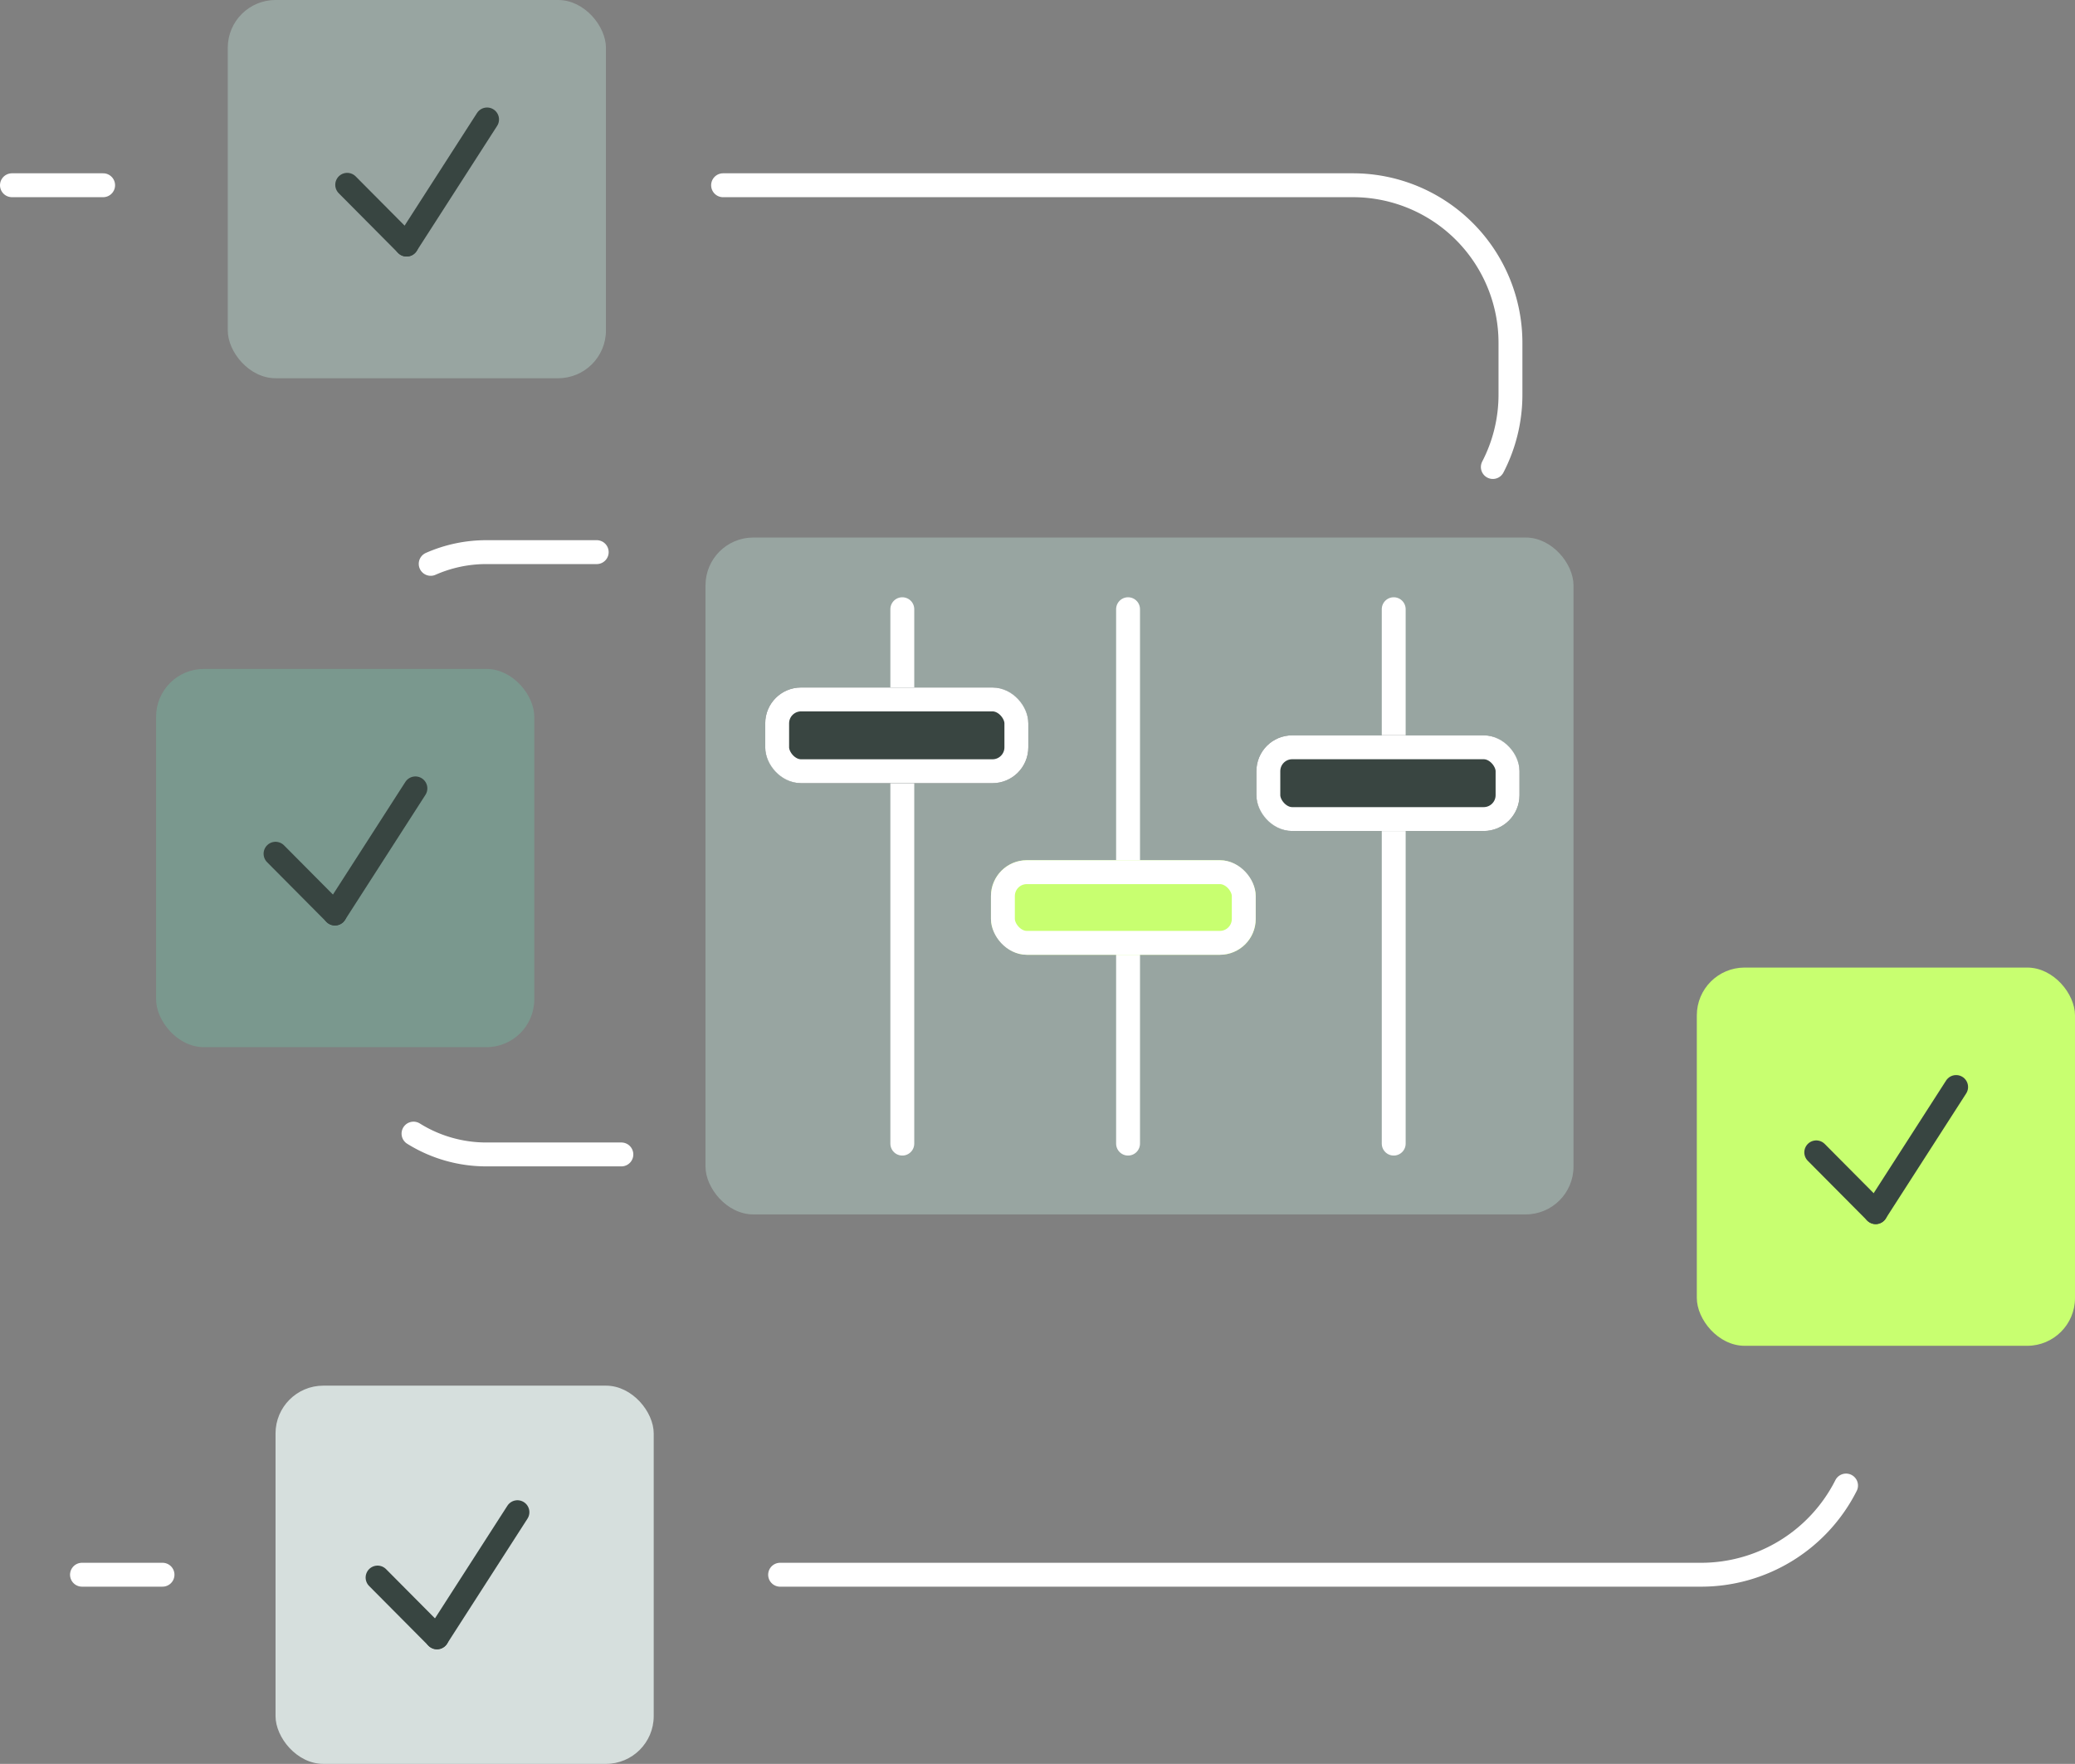
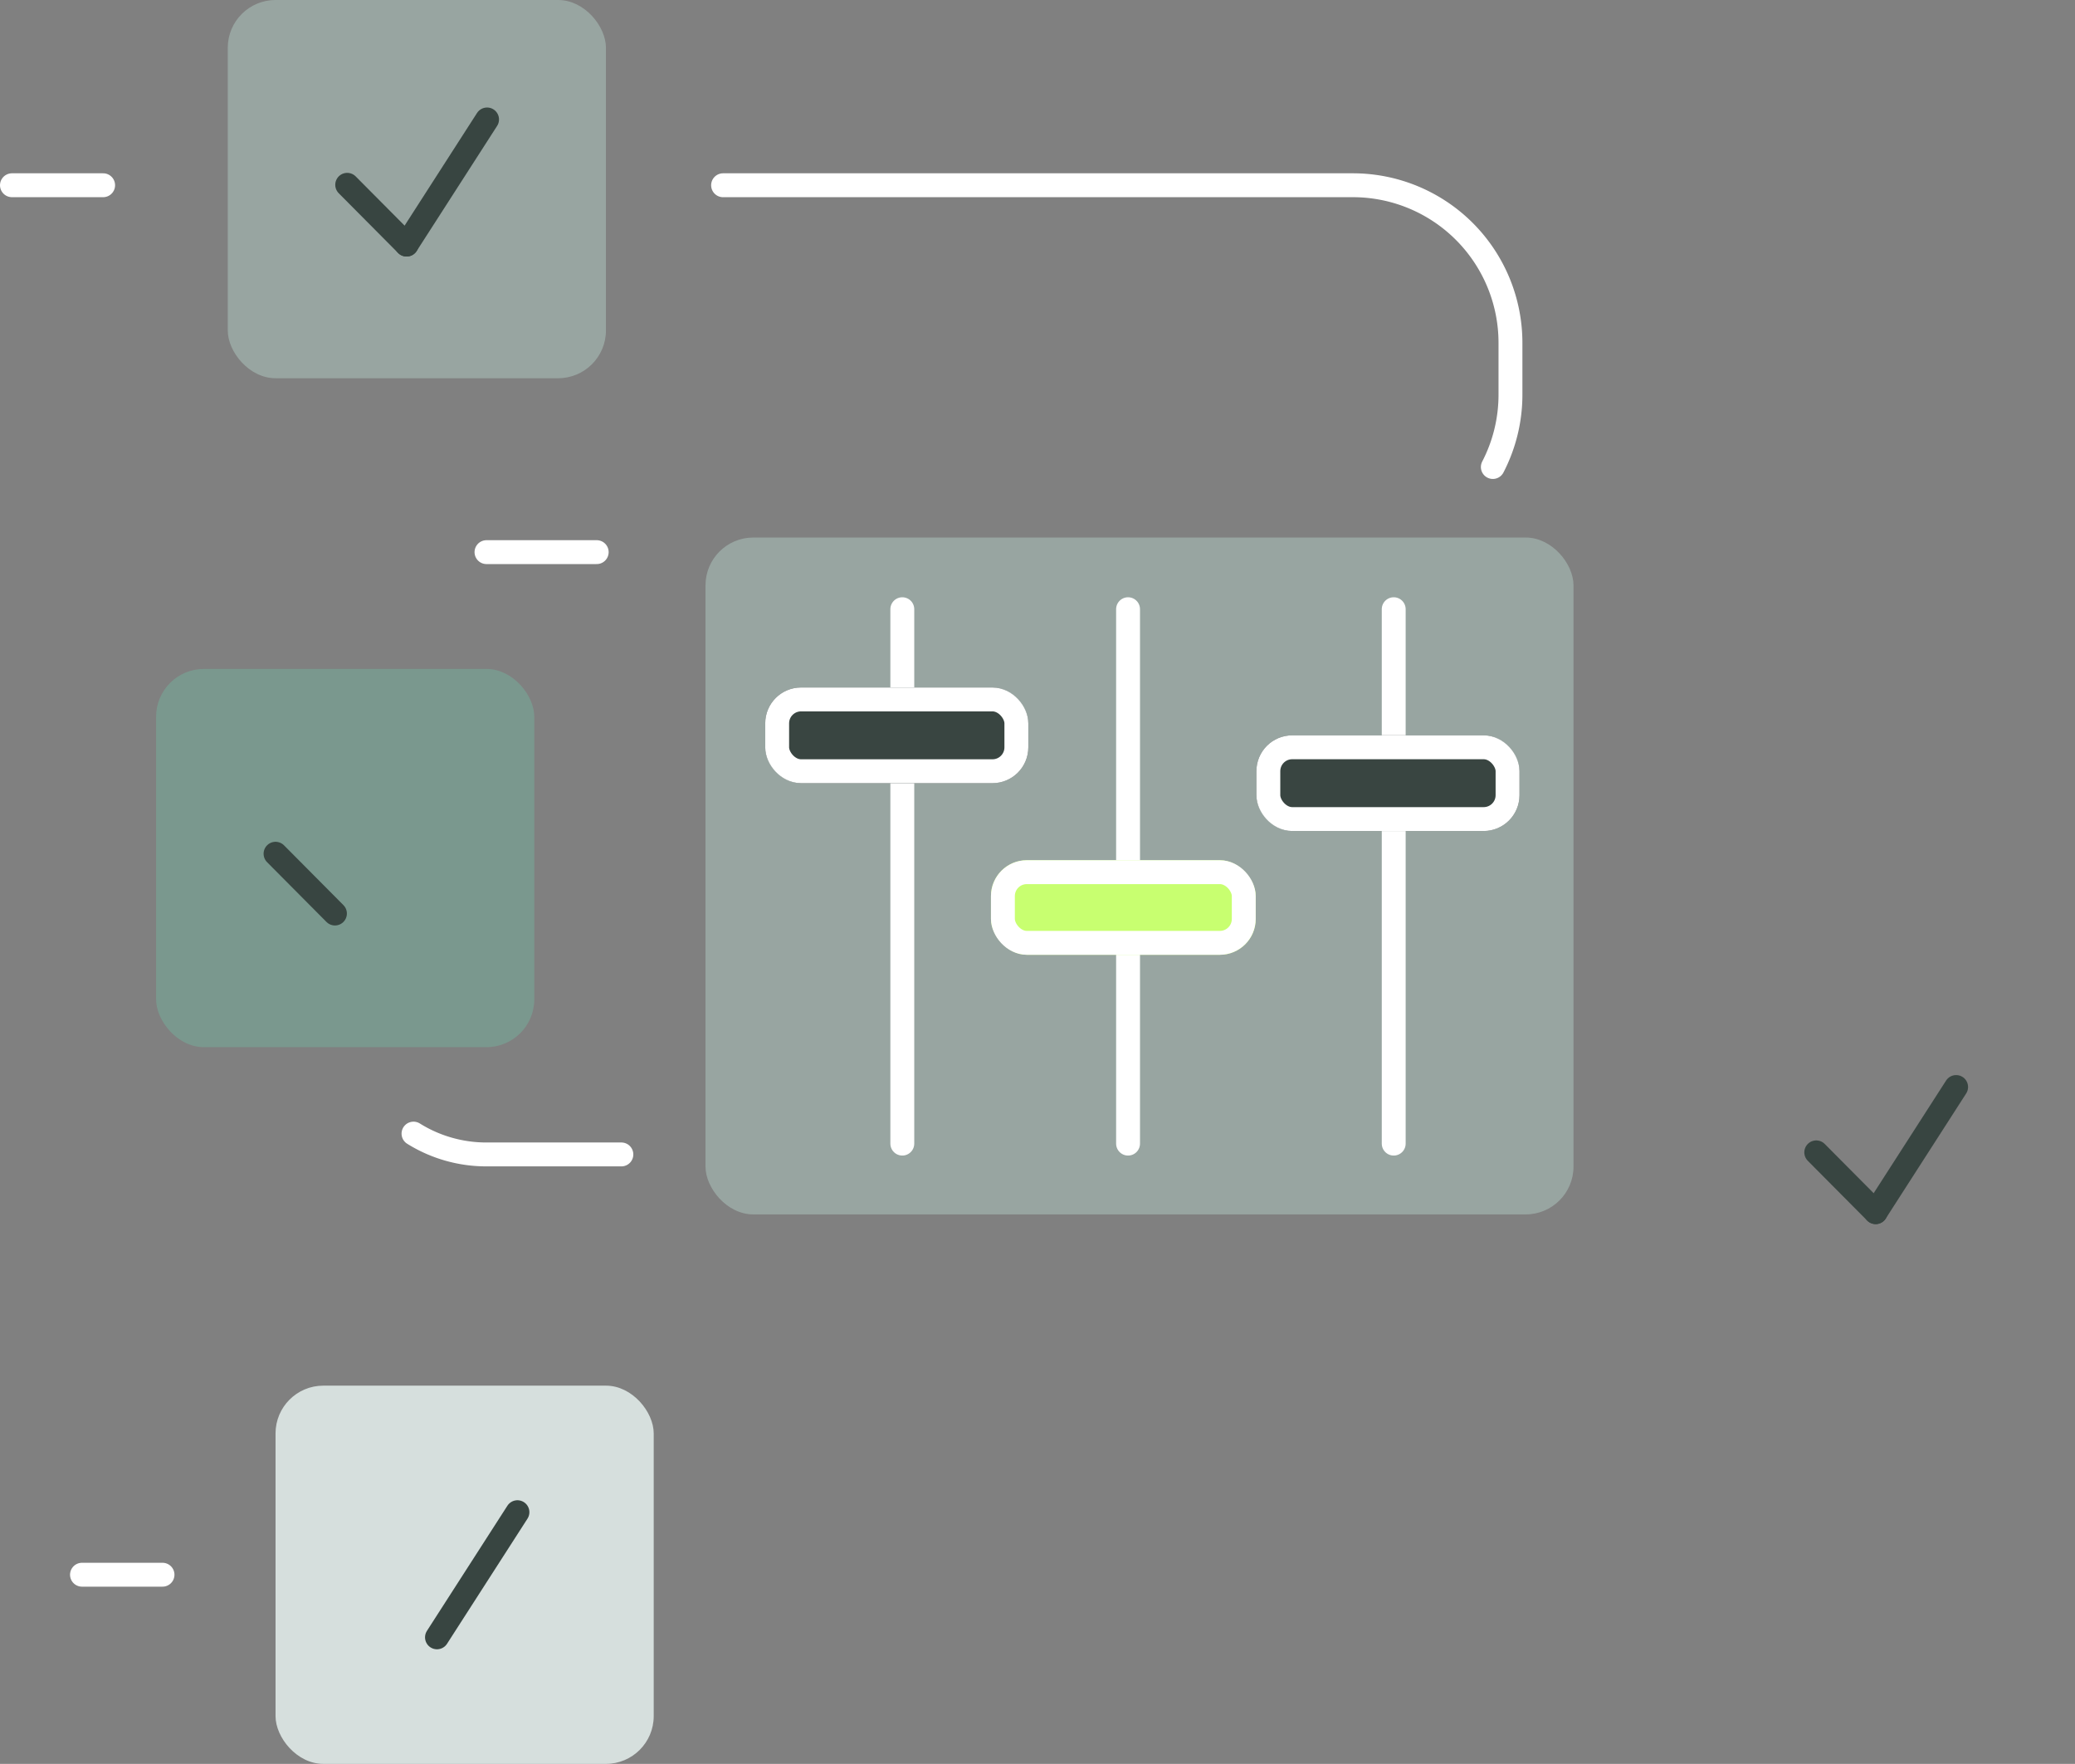
<svg xmlns="http://www.w3.org/2000/svg" width="173.734" height="147.664" viewBox="0 0 173.734 147.664">
  <rect x="0" y="0" width="173.734" height="147.664" fill="#808080" stroke="none" />
  <g id="Komponente_207_1" data-name="Komponente 207 – 1" transform="translate(1)">
    <rect id="Rechteck_1261" data-name="Rechteck 1261" width="31.664" height="31.664" rx="4" transform="translate(18.07)" fill="#98a5a1" />
-     <rect id="Rechteck_1262" data-name="Rechteck 1262" width="31.664" height="31.664" rx="4" transform="translate(141.07 81)" fill="#c8ff70" />
    <rect id="Rechteck_1263" data-name="Rechteck 1263" width="31.664" height="31.664" rx="4" transform="translate(12.07 56)" fill="#7a988e" />
    <rect id="Rechteck_1264" data-name="Rechteck 1264" width="31.664" height="31.664" rx="4" transform="translate(22.07 116)" fill="#d6dfdd" />
    <path id="Pfad_4327" data-name="Pfad 4327" d="M89.475,25.994H142.21A13.194,13.194,0,0,1,155.4,39.187v4.324a13.136,13.136,0,0,1-1.476,6.07" transform="translate(-29.933 -10.486)" fill="none" stroke="#fff" stroke-linecap="round" stroke-linejoin="round" stroke-width="2" />
    <path id="Pfad_4328" data-name="Pfad 4328" d="M51.83,141.3a11.522,11.522,0,0,0,6.111,1.743H69.233" transform="translate(-18.208 -46.399)" fill="none" stroke="#fff" stroke-linecap="round" stroke-linejoin="round" stroke-width="2" />
-     <path id="Pfad_4329" data-name="Pfad 4329" d="M67.82,70.6H58.591a11.538,11.538,0,0,0-4.671.981" transform="translate(-18.859 -24.378)" fill="none" stroke="#fff" stroke-linecap="round" stroke-linejoin="round" stroke-width="2" />
-     <path id="Pfad_4330" data-name="Pfad 4330" d="M185.657,184.086a13.6,13.6,0,0,1-12.14,7.467H96.41" transform="translate(-32.093 -59.724)" fill="none" stroke="#fff" stroke-linecap="round" stroke-linejoin="round" stroke-width="2" />
+     <path id="Pfad_4329" data-name="Pfad 4329" d="M67.82,70.6H58.591" transform="translate(-18.859 -24.378)" fill="none" stroke="#fff" stroke-linecap="round" stroke-linejoin="round" stroke-width="2" />
    <line id="Linie_266" data-name="Linie 266" x1="6.743" transform="translate(5.864 131.828)" fill="none" stroke="#fff" stroke-linecap="round" stroke-linejoin="round" stroke-width="2" />
    <line id="Linie_267" data-name="Linie 267" x1="7.635" transform="translate(0 15.507)" fill="none" stroke="#fff" stroke-linecap="round" stroke-linejoin="round" stroke-width="2" />
    <g id="Gruppe_3491" data-name="Gruppe 3491" transform="translate(-20.52 -45.862)">
      <line id="Linie_113" data-name="Linie 113" x2="4.974" y2="5.005" transform="translate(48.59 61.333)" fill="none" stroke="#384541" stroke-linecap="round" stroke-linejoin="round" stroke-width="2" />
      <line id="Linie_114" data-name="Linie 114" x1="6.737" y2="10.476" transform="translate(53.564 55.862)" fill="none" stroke="#384541" stroke-linecap="round" stroke-linejoin="round" stroke-width="2" />
    </g>
    <g id="Gruppe_3492" data-name="Gruppe 3492" transform="translate(102.48 35.138)">
      <line id="Linie_113-2" data-name="Linie 113" x2="4.974" y2="5.005" transform="translate(48.59 61.333)" fill="none" stroke="#384541" stroke-linecap="round" stroke-linejoin="round" stroke-width="2" />
      <line id="Linie_114-2" data-name="Linie 114" x1="6.737" y2="10.476" transform="translate(53.564 55.862)" fill="none" stroke="#384541" stroke-linecap="round" stroke-linejoin="round" stroke-width="2" />
    </g>
    <g id="Gruppe_3494" data-name="Gruppe 3494" transform="translate(-26.52 10.138)">
      <line id="Linie_113-3" data-name="Linie 113" x2="4.974" y2="5.005" transform="translate(48.59 61.333)" fill="none" stroke="#384541" stroke-linecap="round" stroke-linejoin="round" stroke-width="2" />
-       <line id="Linie_114-3" data-name="Linie 114" x1="6.737" y2="10.476" transform="translate(53.564 55.862)" fill="none" stroke="#384541" stroke-linecap="round" stroke-linejoin="round" stroke-width="2" />
    </g>
    <g id="Gruppe_3540" data-name="Gruppe 3540" transform="translate(-17.977 70.732)">
-       <line id="Linie_113-4" data-name="Linie 113" x2="4.974" y2="5.005" transform="translate(48.59 61.333)" fill="none" stroke="#384541" stroke-linecap="round" stroke-linejoin="round" stroke-width="2" />
      <line id="Linie_114-4" data-name="Linie 114" x1="6.737" y2="10.476" transform="translate(53.564 55.862)" fill="none" stroke="#384541" stroke-linecap="round" stroke-linejoin="round" stroke-width="2" />
    </g>
    <rect id="Rechteck_1267" data-name="Rechteck 1267" width="72.675" height="56.664" rx="4" transform="translate(58.07 45)" fill="#98a5a1" />
    <g id="Gruppe_3490" data-name="Gruppe 3490" transform="translate(-389.43 -1293.5)">
      <g id="Gruppe_3488" data-name="Gruppe 3488" transform="translate(452.5 1344.5)">
        <path id="Pfad_4324" data-name="Pfad 4324" d="M-3281.881,1183.962V1228.7" transform="translate(3293.359 -1183.962)" fill="none" stroke="#fff" stroke-linecap="round" stroke-width="2" />
        <g id="Rechteck_1258" data-name="Rechteck 1258" transform="translate(0 6.554)" fill="#394541" stroke="#fff" stroke-linecap="round" stroke-width="2">
          <rect width="22.028" height="8.01" rx="3" stroke="none" />
          <rect x="1" y="1" width="20.028" height="6.01" rx="2" fill="none" />
        </g>
      </g>
      <g id="Gruppe_3489" data-name="Gruppe 3489" transform="translate(471.401 1344.5)">
        <path id="Pfad_4325" data-name="Pfad 4325" d="M-3281.881,1183.962V1228.7" transform="translate(3293.359 -1183.962)" fill="none" stroke="#fff" stroke-linecap="round" stroke-width="2" />
        <g id="Rechteck_1259" data-name="Rechteck 1259" transform="translate(0 21.014)" fill="#c8ff70" stroke="#fff" stroke-linecap="round" stroke-width="2">
          <rect width="22.166" height="7.916" rx="3" stroke="none" />
          <rect x="1" y="1" width="20.166" height="5.916" rx="2" fill="none" />
        </g>
      </g>
      <g id="Gruppe_3487" data-name="Gruppe 3487" transform="translate(493.625 1344.5)">
        <path id="Pfad_4326" data-name="Pfad 4326" d="M-3281.881,1183.962V1228.7" transform="translate(3293.378 -1183.962)" fill="none" stroke="#fff" stroke-linecap="round" stroke-width="2" />
        <g id="Rechteck_1260" data-name="Rechteck 1260" transform="translate(0 10.559)" fill="#394541" stroke="#fff" stroke-linecap="round" stroke-width="2">
          <rect width="22.028" height="8.01" rx="3" stroke="none" />
          <rect x="1" y="1" width="20.028" height="6.01" rx="2" fill="none" />
        </g>
      </g>
    </g>
  </g>
</svg>